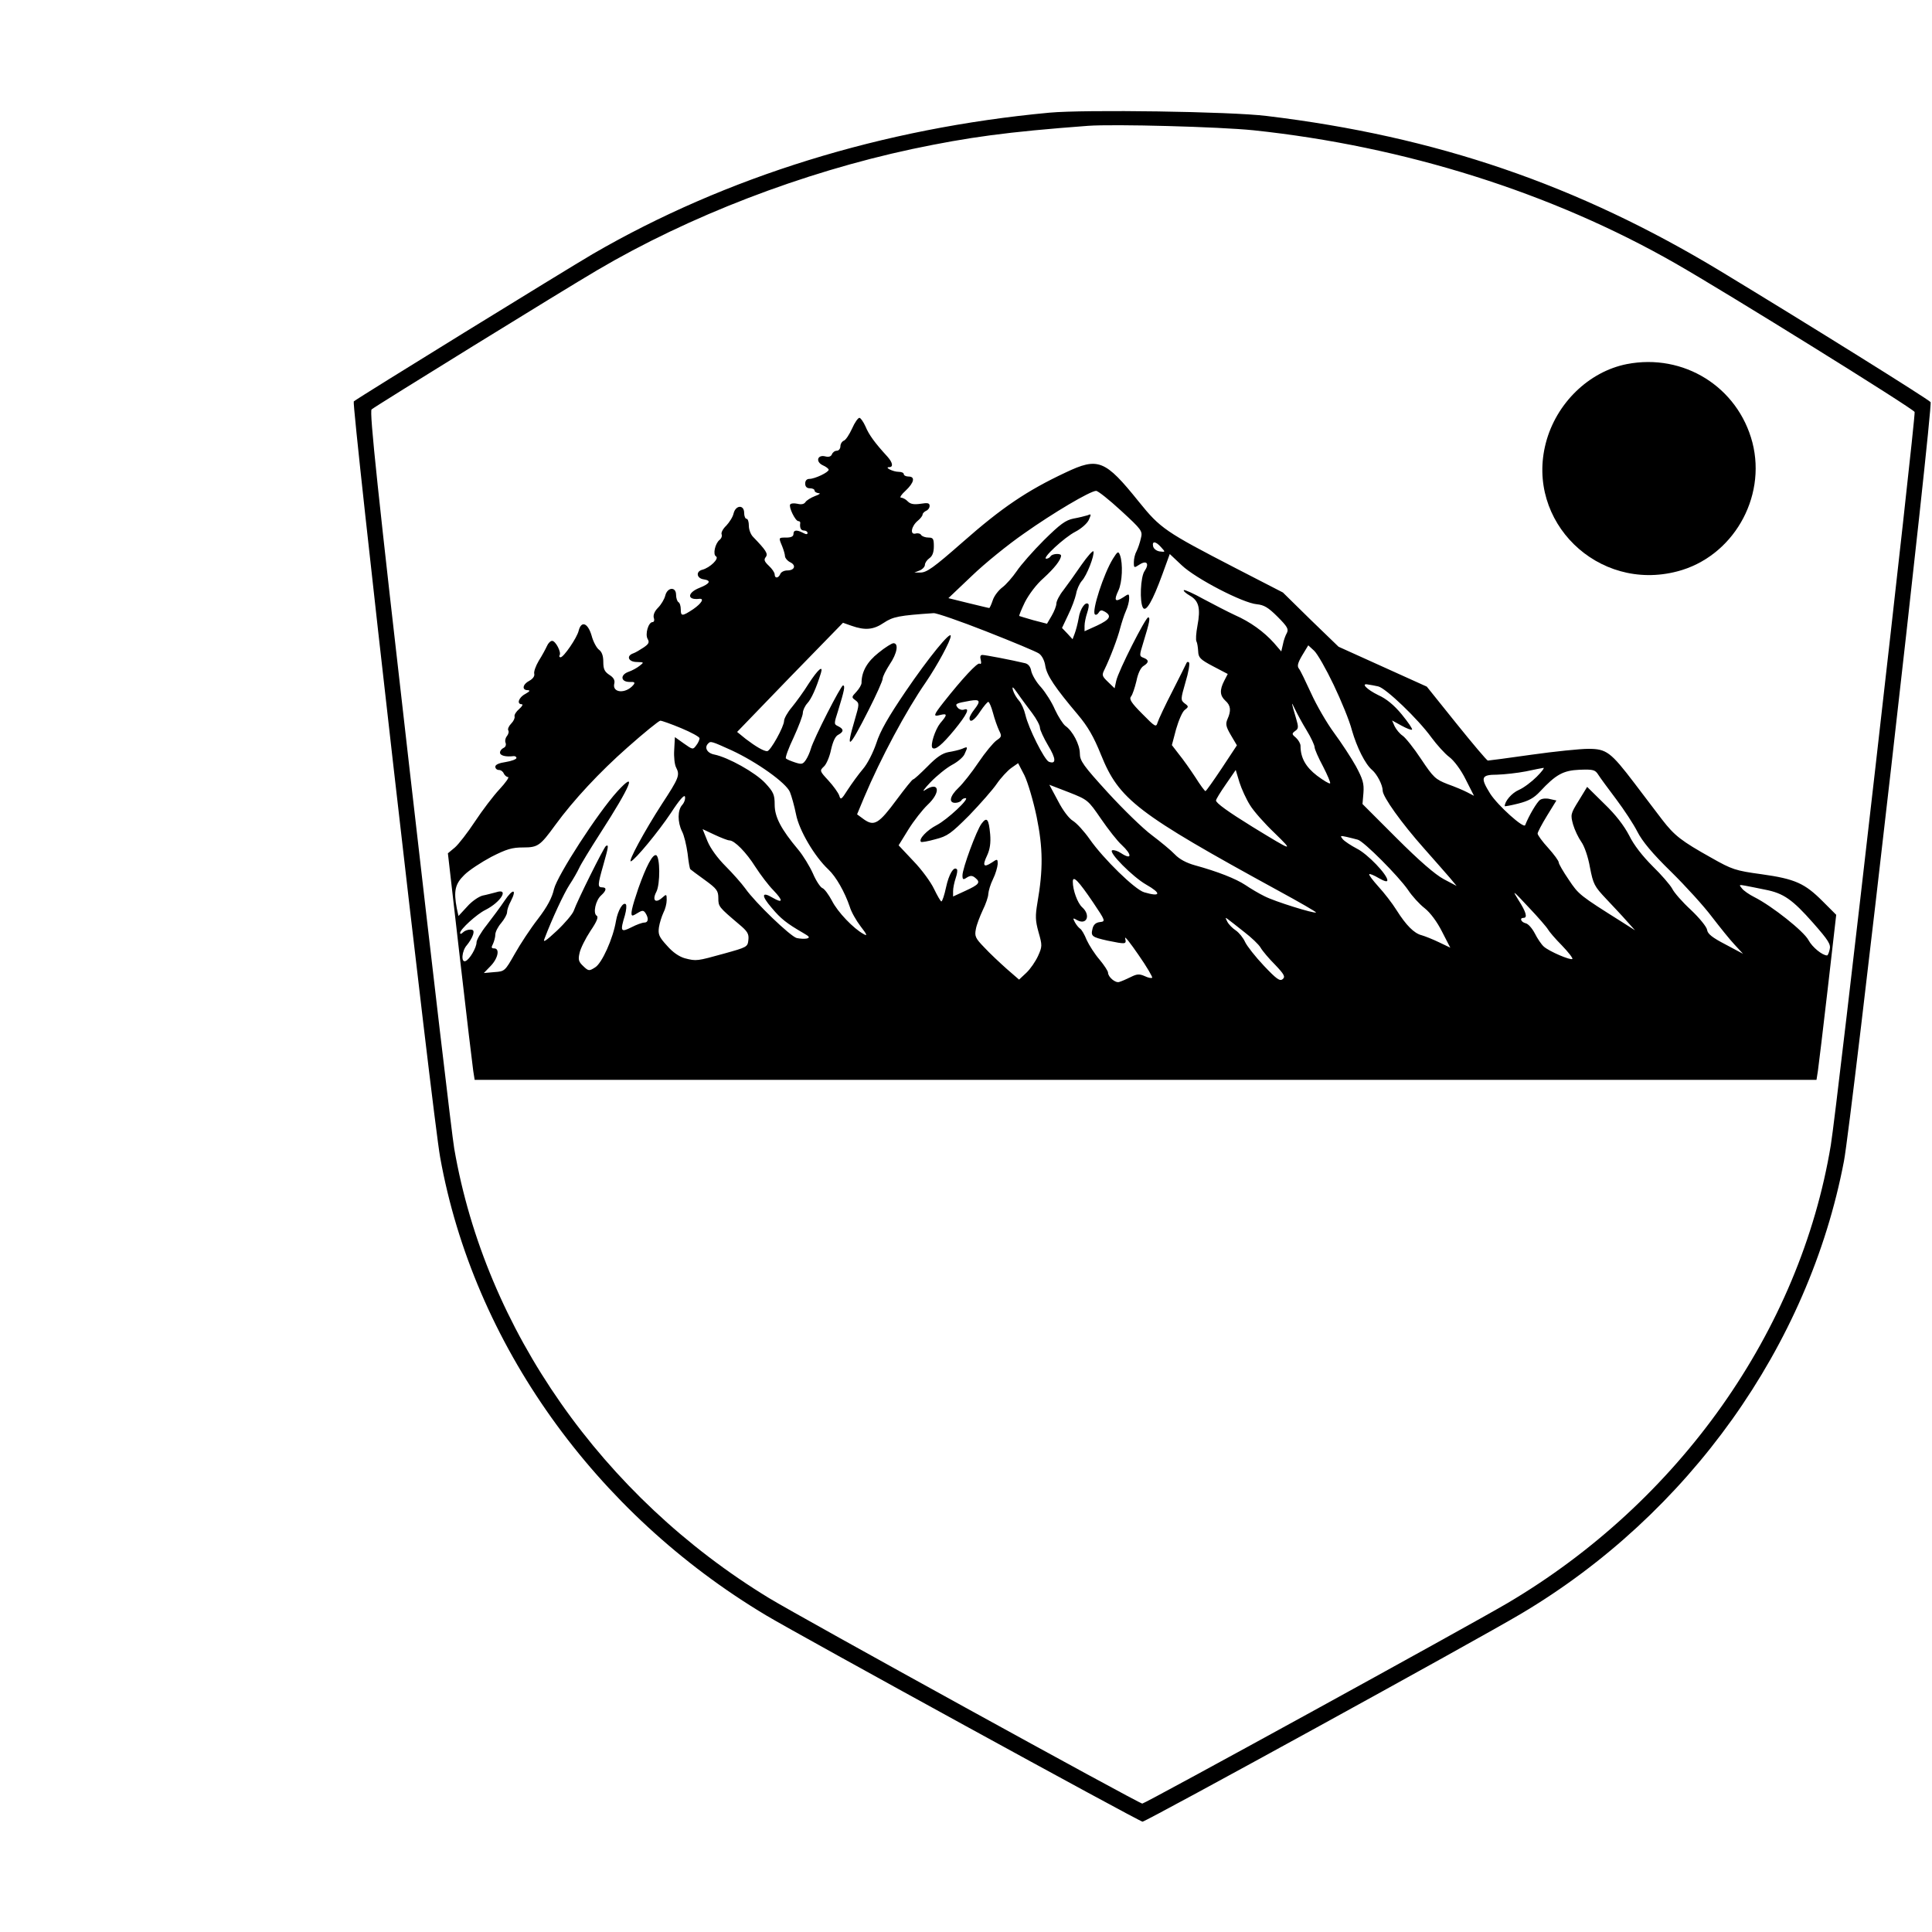
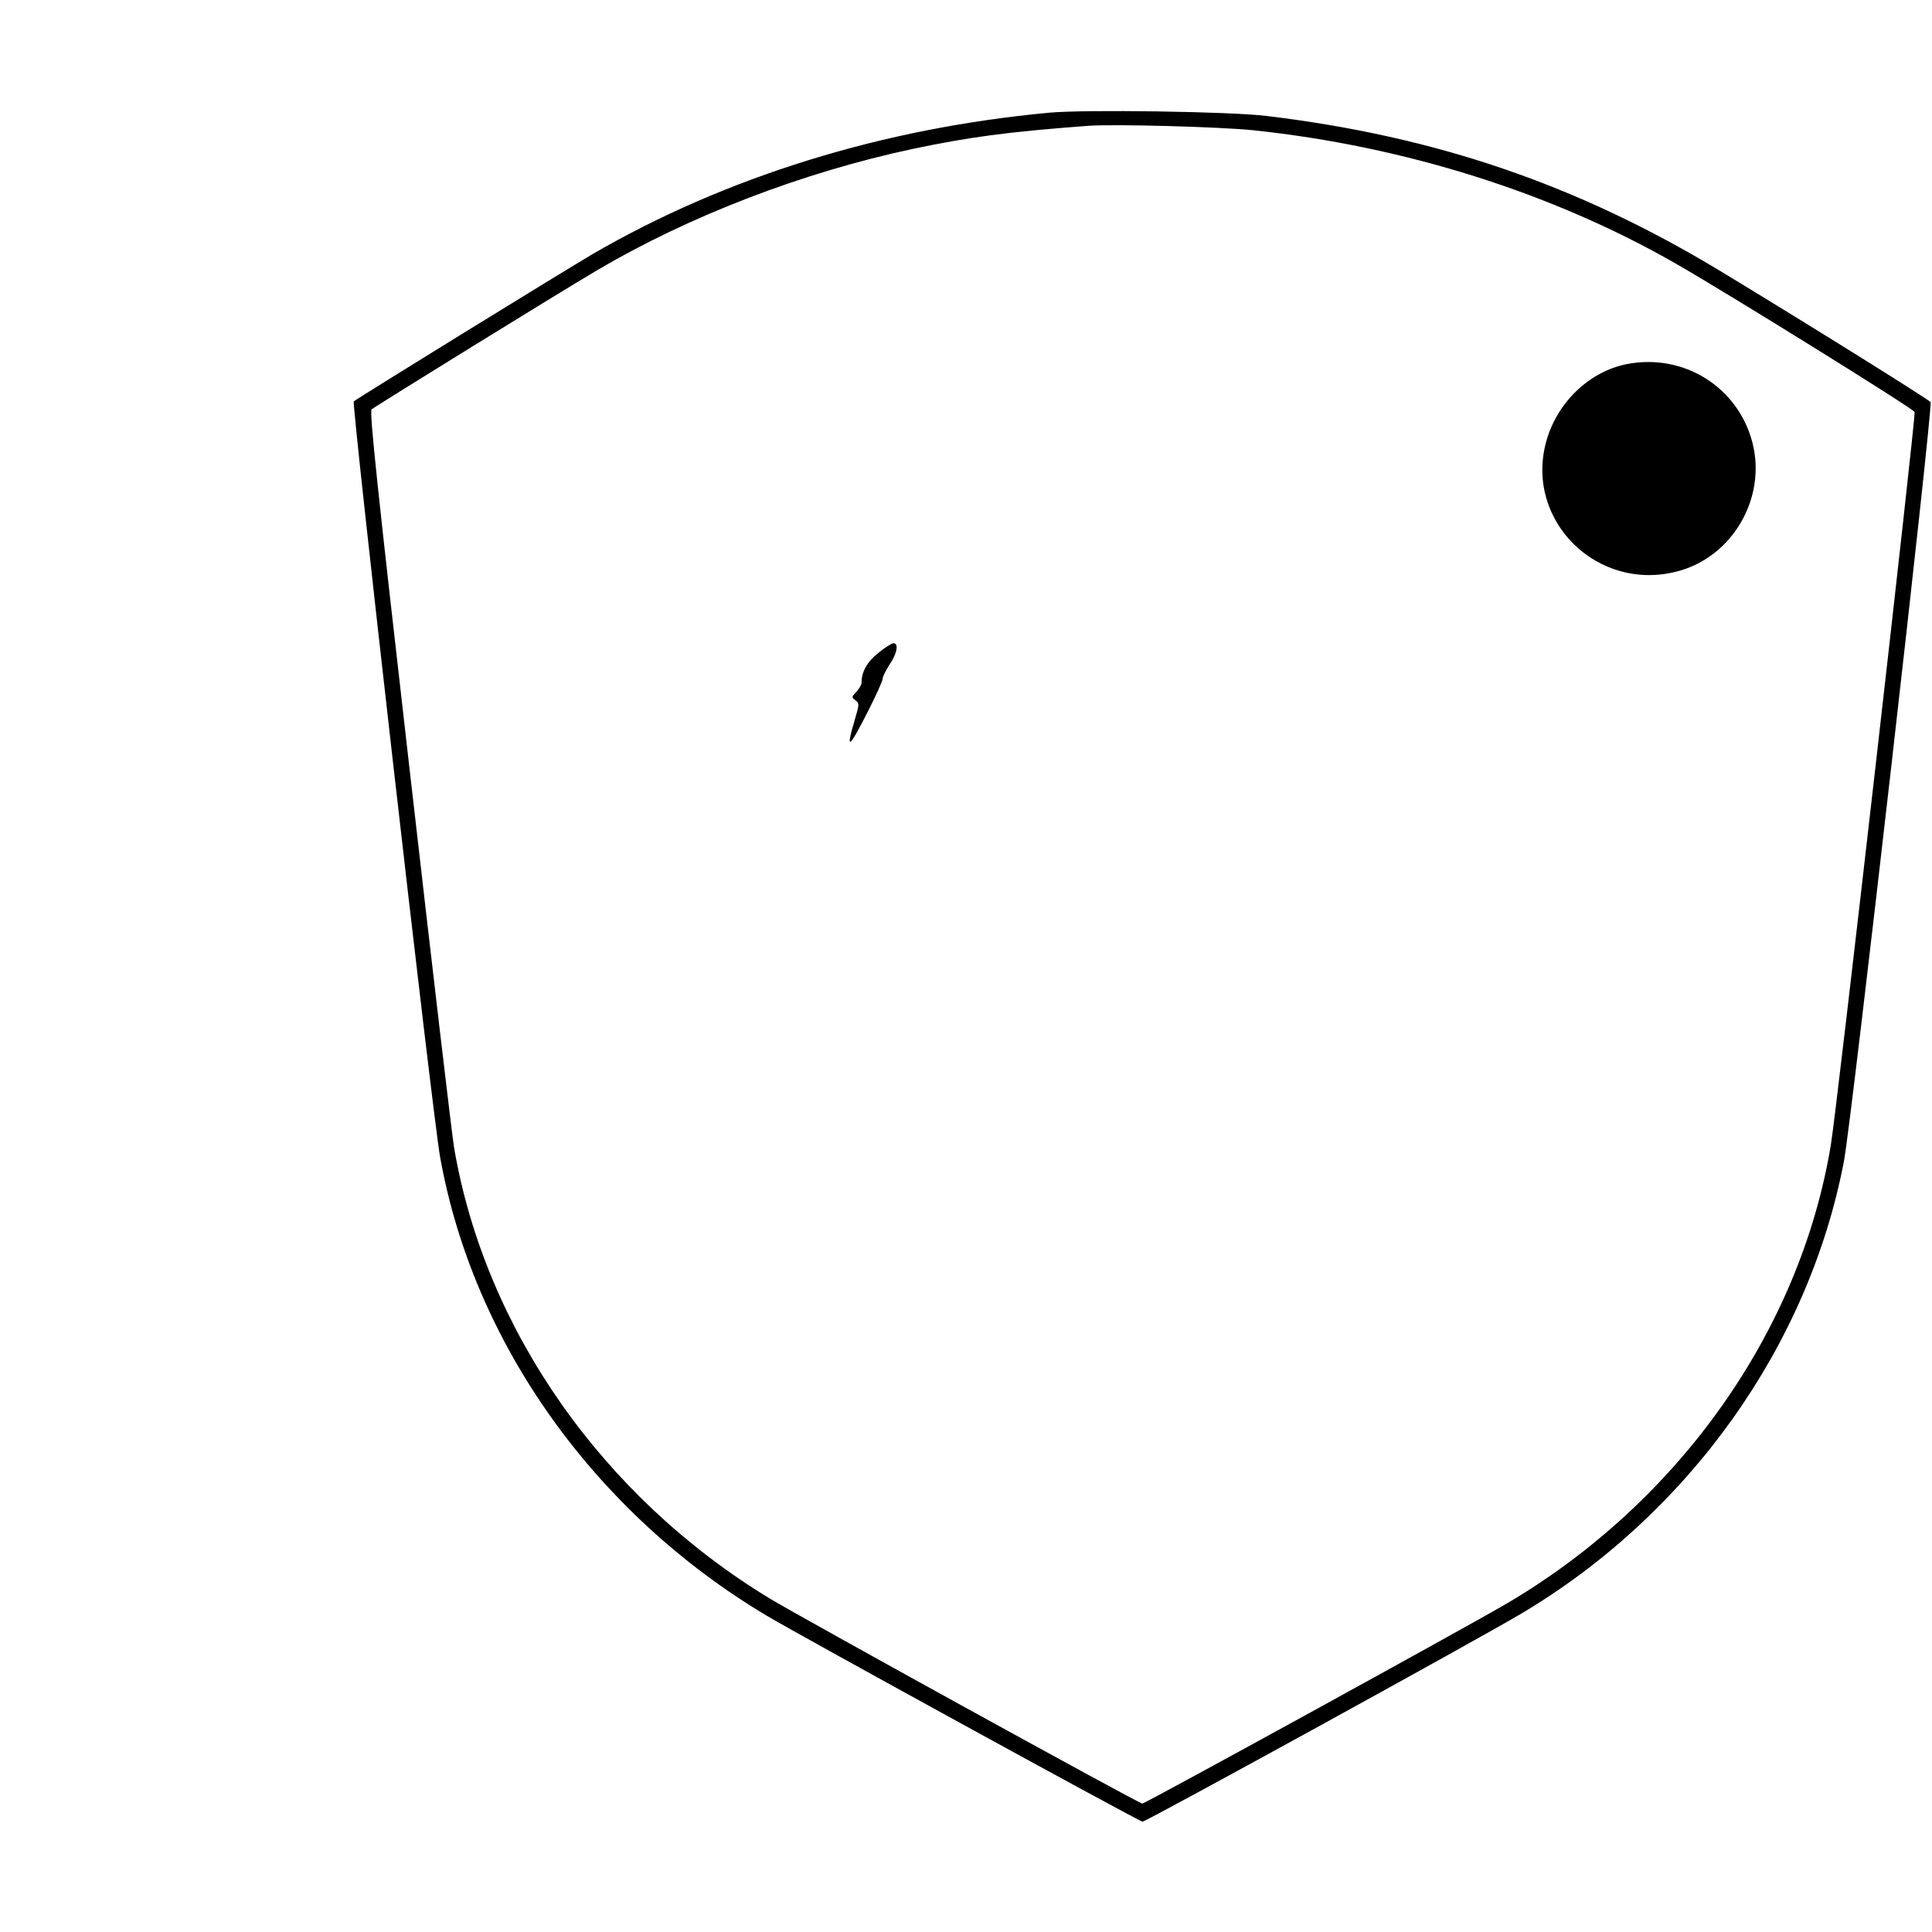
<svg xmlns="http://www.w3.org/2000/svg" version="1.0" width="100mm" height="100mm" viewBox="0 0 823 729" preserveAspectRatio="xMidYMid meet">
  <g transform="translate(0,729) scale(0.1,-0.1)" fill="#000000" stroke="none">
    <path d="M4470 7280 c-710 -66 -1378 -273 -1945 -602 -116 -68 -1004 -615 -1018 -628 -10 -9 336 -3045 368 -3220 142 -791 658 -1515 1390 -1952 137 -82 1589 -878 1602 -878 15 0 1423 773 1613 886 714 424 1225 1141 1375 1928 33 175 380 3216 369 3233 -9 12 -517 329 -895 558 -609 368 -1211 574 -1933 661 -153 19 -774 28 -926 14z m870 -75 c643 -68 1271 -266 1797 -567 217 -124 1014 -619 1019 -633 6 -16 -331 -2968 -357 -3123 -131 -791 -646 -1520 -1379 -1952 -176 -103 -1542 -853 -1554 -853 -14 0 -1460 796 -1591 876 -709 432 -1207 1143 -1340 1914 -9 50 -94 776 -190 1614 -137 1195 -172 1526 -162 1535 13 12 821 511 961 593 392 231 874 416 1341 516 243 51 403 73 750 99 110 8 559 -4 705 -19z" />
    <path d="M6930 6209 c-162 -32 -301 -167 -345 -336 -87 -334 221 -636 560 -547 235 61 381 312 320 549 -62 237 -293 381 -535 334z" />
-     <path d="M3630 5935 c-12 -26 -27 -49 -35 -52 -8 -3 -15 -14 -15 -24 0 -10 -7 -19 -15 -19 -9 0 -18 -7 -21 -15 -4 -10 -14 -13 -29 -9 -33 8 -42 -23 -10 -38 14 -6 25 -15 25 -19 0 -11 -59 -39 -82 -39 -11 0 -18 -7 -18 -20 0 -13 7 -20 20 -20 11 0 20 -4 20 -10 0 -5 8 -10 18 -11 9 0 2 -6 -16 -12 -18 -7 -37 -19 -41 -26 -6 -9 -18 -11 -34 -7 -14 3 -28 2 -31 -3 -7 -11 22 -71 35 -71 5 0 8 -3 8 -7 -3 -21 2 -33 16 -33 8 0 15 -5 15 -10 0 -7 -6 -7 -19 0 -27 14 -41 13 -41 -5 0 -10 -10 -15 -30 -15 -34 0 -34 1 -18 -37 6 -15 12 -35 12 -43 1 -8 10 -19 22 -25 27 -13 19 -35 -12 -35 -14 0 -27 -7 -30 -15 -8 -19 -24 -20 -24 -2 0 8 -11 24 -25 37 -19 18 -22 26 -13 37 11 14 1 29 -54 86 -10 10 -18 31 -18 47 0 17 -4 30 -10 30 -5 0 -10 11 -10 25 0 36 -36 34 -45 -2 -3 -15 -18 -38 -31 -52 -14 -13 -23 -30 -20 -37 3 -7 -1 -18 -9 -24 -19 -16 -29 -62 -15 -70 15 -9 -25 -48 -58 -57 -29 -7 -25 -37 6 -41 33 -5 27 -18 -18 -36 -53 -21 -54 -53 -2 -47 24 3 11 -19 -25 -44 -47 -31 -53 -31 -53 -1 0 14 -4 28 -10 31 -5 3 -10 17 -10 31 0 36 -37 33 -46 -3 -4 -16 -18 -39 -31 -52 -15 -15 -21 -31 -18 -43 4 -10 1 -18 -5 -18 -18 0 -33 -52 -21 -72 8 -14 5 -21 -17 -36 -15 -10 -35 -22 -44 -25 -32 -11 -21 -37 15 -37 31 -1 31 -1 12 -16 -11 -9 -33 -21 -48 -26 -36 -13 -33 -43 5 -43 21 1 25 -2 16 -13 -33 -39 -92 -34 -81 7 3 13 -3 25 -21 36 -21 14 -26 25 -26 56 0 25 -6 42 -18 51 -10 7 -25 34 -32 61 -16 54 -44 64 -55 20 -7 -30 -64 -113 -77 -113 -5 0 -7 4 -4 9 8 12 -17 61 -32 61 -7 0 -17 -10 -22 -22 -6 -13 -21 -41 -35 -63 -13 -22 -22 -47 -19 -56 2 -9 -6 -21 -21 -29 -29 -15 -33 -40 -7 -40 12 -1 9 -5 -10 -16 -29 -15 -38 -44 -15 -44 6 -1 1 -9 -11 -20 -13 -11 -22 -25 -20 -32 2 -6 -4 -20 -14 -30 -10 -10 -16 -23 -13 -29 4 -5 1 -16 -5 -24 -7 -8 -10 -22 -6 -30 3 -9 -1 -18 -9 -21 -8 -4 -15 -12 -15 -20 0 -13 25 -19 58 -15 6 1 12 -3 12 -8 0 -5 -20 -13 -45 -17 -28 -4 -45 -11 -45 -20 0 -8 7 -14 15 -14 9 0 18 -7 21 -15 4 -8 12 -15 18 -15 7 0 -10 -24 -36 -52 -27 -29 -74 -91 -105 -138 -31 -47 -69 -96 -85 -110 l-30 -25 51 -445 c28 -245 54 -462 57 -482 l6 -38 2858 0 2858 0 6 38 c3 20 22 178 42 351 l36 314 -58 58 c-76 76 -117 95 -261 115 -110 15 -125 20 -213 70 -127 71 -157 94 -210 163 -25 32 -77 102 -117 154 -102 134 -120 147 -197 147 -35 0 -143 -11 -242 -25 -98 -14 -182 -25 -186 -25 -4 0 -64 71 -134 158 l-126 157 -188 85 -188 85 -119 115 -118 116 -200 103 c-302 156 -322 170 -414 284 -144 179 -173 190 -312 124 -164 -77 -271 -149 -440 -298 -122 -107 -152 -129 -180 -128 l-24 0 23 9 c12 5 22 16 22 24 0 8 9 21 19 28 13 9 19 25 19 51 0 32 -3 37 -23 37 -13 0 -27 5 -31 11 -3 6 -14 9 -24 6 -25 -6 -18 32 10 55 11 9 20 21 20 26 0 5 7 12 15 16 8 3 15 12 15 21 0 12 -8 14 -38 9 -28 -4 -43 -2 -55 10 -8 9 -22 16 -29 16 -7 0 2 14 20 30 36 34 42 60 12 60 -11 0 -20 5 -20 10 0 6 -10 10 -22 10 -24 0 -63 20 -40 20 18 0 15 19 -7 44 -56 61 -80 95 -94 129 -9 20 -21 37 -26 37 -6 0 -20 -20 -31 -45z m1145 -350 c89 -82 93 -87 85 -118 -4 -18 -12 -42 -18 -54 -7 -12 -12 -33 -12 -48 0 -25 1 -25 24 -10 31 20 43 4 22 -27 -18 -25 -22 -133 -7 -157 13 -20 41 29 82 141 l32 88 51 -48 c60 -57 261 -161 320 -166 30 -3 48 -13 88 -53 42 -42 48 -53 40 -69 -6 -10 -14 -32 -17 -49 l-7 -30 -31 36 c-43 48 -101 90 -167 119 -30 14 -90 45 -133 68 -43 24 -81 41 -84 38 -3 -3 8 -13 25 -23 39 -22 47 -54 33 -128 -6 -32 -8 -62 -4 -68 3 -5 6 -24 7 -41 1 -27 8 -35 63 -64 l63 -33 -15 -29 c-20 -39 -19 -63 5 -85 23 -20 25 -43 9 -78 -9 -21 -7 -32 14 -68 l26 -44 -64 -97 c-36 -54 -67 -98 -70 -98 -3 0 -23 27 -43 59 -21 32 -52 76 -70 98 l-30 39 18 68 c11 38 27 75 37 82 17 13 17 15 -1 28 -17 14 -17 17 4 90 13 42 19 80 15 84 -4 4 -9 3 -11 -3 -2 -5 -29 -59 -60 -120 -31 -60 -59 -120 -63 -133 -6 -21 -10 -19 -65 37 -47 47 -57 63 -48 74 6 7 16 37 23 66 6 31 18 57 30 64 24 15 24 26 0 35 -18 7 -18 9 -1 64 27 88 31 108 21 108 -11 0 -127 -228 -136 -270 l-7 -32 -28 27 c-26 25 -27 29 -15 53 24 49 57 136 67 177 6 22 16 54 24 72 8 17 14 41 14 53 0 22 -1 22 -26 5 -34 -22 -40 -13 -20 29 17 35 20 116 7 151 -7 18 -10 17 -30 -15 -40 -65 -91 -223 -77 -237 4 -4 11 -1 16 7 7 12 13 12 27 4 30 -18 21 -33 -34 -59 l-53 -24 0 23 c0 13 5 37 11 55 6 18 9 35 5 38 -12 12 -35 -20 -41 -60 -4 -23 -12 -53 -17 -66 l-9 -24 -22 24 -23 24 26 55 c15 30 30 71 34 90 3 19 14 43 24 55 22 23 55 110 50 126 -2 6 -25 -20 -51 -57 -26 -38 -61 -87 -77 -108 -17 -21 -30 -47 -30 -57 0 -10 -9 -33 -20 -52 l-20 -34 -58 15 c-31 9 -58 17 -60 18 -2 1 9 28 24 59 17 33 49 76 79 102 46 42 74 77 75 96 0 11 -38 9 -45 -3 -3 -5 -11 -10 -18 -10 -21 0 77 91 124 115 25 13 50 35 57 50 11 25 11 27 -5 20 -10 -3 -37 -10 -60 -14 -34 -7 -56 -23 -126 -92 -46 -46 -98 -105 -116 -132 -18 -26 -45 -57 -61 -69 -16 -12 -35 -36 -41 -55 -6 -18 -13 -33 -15 -33 -3 0 -43 10 -89 21 l-85 21 100 95 c55 53 155 134 223 181 123 87 280 180 306 181 7 1 55 -37 106 -84z m171 -156 c19 -21 19 -21 -6 -18 -14 2 -26 12 -28 22 -5 23 11 22 34 -4z m-744 -359 c112 -44 213 -86 224 -94 13 -9 24 -31 27 -54 7 -40 41 -91 139 -207 42 -50 67 -93 98 -170 77 -191 152 -249 757 -580 90 -49 161 -90 159 -92 -6 -6 -177 47 -219 69 -23 11 -60 33 -82 48 -41 27 -117 57 -215 84 -36 10 -66 26 -85 46 -17 18 -61 54 -98 82 -38 28 -122 110 -188 182 -104 114 -119 135 -119 166 0 38 -31 97 -62 118 -10 8 -30 39 -44 69 -13 31 -40 73 -59 95 -20 21 -38 52 -42 69 -3 19 -13 31 -27 34 -59 14 -169 35 -181 35 -9 0 -11 -7 -7 -22 3 -13 1 -19 -5 -15 -9 6 -74 -64 -153 -164 -44 -56 -46 -63 -16 -55 32 8 33 2 1 -35 -22 -28 -43 -94 -33 -105 12 -11 41 13 93 76 54 66 69 97 41 87 -8 -3 -20 1 -26 8 -14 17 -9 19 53 30 42 7 46 -1 17 -38 -11 -14 -20 -30 -20 -36 0 -23 21 -10 46 29 15 22 30 40 34 40 4 0 13 -21 20 -47 7 -27 19 -60 26 -75 12 -24 11 -27 -11 -42 -13 -9 -48 -51 -77 -94 -28 -42 -67 -91 -85 -108 -37 -35 -43 -64 -14 -64 11 0 23 5 26 10 3 6 11 10 18 10 20 0 -77 -91 -123 -115 -41 -21 -78 -60 -67 -71 2 -3 30 2 62 11 51 13 66 24 144 102 47 49 100 109 117 134 17 25 45 55 61 67 l30 21 27 -52 c14 -29 38 -109 52 -177 27 -133 28 -223 3 -367 -9 -54 -9 -74 5 -124 16 -56 16 -61 -2 -101 -11 -24 -33 -56 -50 -72 l-31 -29 -53 46 c-29 26 -72 66 -95 91 -38 39 -42 48 -36 78 3 18 17 54 29 80 13 26 24 58 24 70 1 13 9 41 20 63 11 22 19 51 20 64 0 23 -1 23 -26 6 -34 -22 -40 -13 -19 31 12 26 16 53 13 90 -6 66 -14 76 -37 45 -21 -28 -81 -190 -81 -220 0 -18 3 -20 19 -9 15 9 23 9 36 -2 23 -19 16 -28 -43 -55 l-52 -24 0 23 c0 13 5 37 11 55 6 18 9 35 5 38 -13 14 -34 -21 -46 -77 -7 -33 -16 -60 -20 -60 -3 0 -17 24 -31 53 -13 28 -52 82 -88 119 l-63 67 42 68 c23 37 60 84 81 104 59 55 50 103 -11 63 -14 -10 -3 6 24 34 27 28 68 61 92 74 23 12 48 33 53 46 15 32 14 33 -11 22 -13 -5 -39 -11 -58 -14 -26 -5 -50 -21 -89 -61 -30 -30 -57 -55 -61 -55 -4 0 -35 -39 -70 -86 -76 -103 -96 -115 -139 -85 l-30 22 30 72 c70 166 179 370 263 491 49 72 106 177 106 197 0 23 -94 -92 -192 -236 -74 -109 -109 -170 -125 -221 -14 -41 -38 -88 -57 -110 -18 -21 -47 -61 -64 -87 -28 -44 -31 -46 -37 -26 -4 12 -25 41 -46 64 -38 41 -38 42 -19 60 10 9 24 41 30 71 8 35 18 58 31 64 24 13 24 24 0 36 -19 9 -19 10 -1 66 27 88 31 108 21 108 -9 0 -125 -227 -137 -270 -4 -14 -13 -35 -21 -47 -13 -19 -18 -20 -46 -11 -18 6 -35 13 -39 17 -4 3 11 44 33 90 21 46 39 93 39 104 0 11 9 30 19 41 17 18 38 64 58 129 11 36 -13 15 -52 -45 -21 -34 -54 -79 -72 -101 -18 -21 -33 -48 -33 -58 0 -24 -58 -129 -72 -129 -15 0 -49 20 -91 52 l-37 30 225 233 226 232 37 -13 c57 -20 93 -17 137 13 39 26 65 31 212 41 12 1 113 -34 225 -78z m1479 -227 c32 -67 68 -154 78 -194 21 -73 57 -145 86 -169 21 -18 45 -64 45 -88 0 -26 80 -138 176 -246 44 -49 92 -105 109 -124 l30 -36 -55 29 c-37 20 -104 78 -201 175 l-145 145 4 47 c3 40 -2 58 -32 114 -20 36 -62 100 -93 142 -31 42 -75 118 -98 169 -23 50 -46 98 -52 105 -8 10 -5 24 14 56 l26 43 25 -23 c14 -13 51 -78 83 -145z m190 -7 c32 -7 170 -139 227 -218 23 -31 57 -69 76 -83 20 -15 50 -55 70 -96 l35 -69 -29 15 c-15 8 -53 24 -84 35 -51 20 -60 28 -112 106 -31 47 -67 92 -79 100 -12 8 -27 26 -34 40 l-11 25 40 -22 c22 -12 42 -20 45 -17 3 3 -17 32 -44 65 -32 39 -66 67 -100 82 -49 24 -76 52 -43 45 9 -1 29 -5 43 -8z m-1474 -114 c18 -24 33 -52 33 -62 0 -9 16 -44 35 -76 34 -56 35 -81 3 -69 -19 8 -87 143 -100 200 -5 22 -17 49 -27 60 -10 11 -22 31 -26 45 -5 19 0 15 21 -15 15 -22 43 -59 61 -83z m1169 -73 c19 -31 34 -64 34 -72 0 -8 16 -45 36 -82 19 -37 33 -70 30 -72 -3 -3 -28 12 -56 33 -48 37 -70 76 -70 127 0 9 -9 25 -19 34 -18 15 -19 18 -4 29 15 10 15 17 4 54 -21 71 -22 76 -5 40 9 -19 31 -60 50 -91z m-2664 9 c43 -18 78 -37 78 -43 0 -6 -6 -20 -14 -30 -14 -19 -15 -19 -53 8 l-38 27 -3 -55 c-2 -30 2 -63 8 -74 17 -33 13 -44 -61 -157 -73 -113 -147 -249 -131 -243 19 8 116 125 170 206 37 57 58 80 60 69 2 -10 -3 -25 -12 -35 -20 -22 -20 -73 -1 -112 9 -16 19 -59 24 -94 4 -36 9 -66 12 -68 2 -2 30 -23 62 -46 51 -37 57 -46 57 -77 0 -36 2 -38 88 -111 36 -30 43 -41 40 -67 -3 -30 -6 -31 -103 -58 -116 -32 -118 -33 -168 -20 -24 7 -51 25 -76 54 -34 37 -38 48 -34 78 3 19 12 47 19 62 8 15 14 39 14 54 0 26 -1 26 -19 10 -29 -26 -44 -11 -25 25 17 33 16 150 -1 156 -15 5 -42 -46 -76 -142 -28 -82 -35 -115 -24 -115 3 0 14 6 25 13 17 10 22 9 30 -3 14 -22 12 -40 -5 -40 -9 0 -34 -9 -55 -20 -46 -23 -49 -18 -28 51 6 22 8 42 4 47 -12 11 -34 -26 -42 -71 -12 -74 -60 -181 -89 -198 -25 -16 -28 -16 -50 5 -20 19 -23 27 -16 57 4 19 25 61 46 93 28 41 35 60 27 65 -17 10 -5 66 19 87 23 21 24 34 4 34 -20 0 -19 11 5 95 22 78 24 89 11 81 -9 -6 -122 -233 -137 -276 -5 -14 -37 -52 -72 -85 -46 -43 -60 -52 -53 -35 33 87 83 194 107 231 16 24 34 56 41 71 7 16 48 83 91 150 129 200 159 272 72 177 -84 -92 -255 -357 -270 -416 -8 -37 -29 -76 -68 -127 -32 -41 -76 -108 -99 -149 -42 -74 -43 -75 -87 -78 l-45 -4 29 30 c32 33 40 75 15 75 -12 0 -13 4 -5 19 5 11 10 29 10 40 0 11 11 33 25 49 14 17 25 37 25 46 0 10 7 31 16 47 27 53 9 55 -26 3 -18 -27 -53 -74 -77 -105 -24 -30 -43 -63 -43 -73 0 -23 -30 -74 -47 -80 -20 -8 -16 44 6 68 10 12 22 31 26 44 5 17 2 22 -12 22 -11 0 -24 -5 -31 -12 -7 -7 -12 -8 -12 -2 0 15 71 80 108 98 67 34 102 94 45 75 -16 -4 -41 -11 -57 -14 -16 -4 -46 -24 -66 -47 l-37 -40 -7 32 c-14 74 -8 104 32 143 20 20 72 54 115 77 65 33 88 40 136 40 62 0 72 7 136 95 78 107 190 227 308 331 71 63 134 114 140 114 6 0 46 -14 89 -32z m214 -94 c108 -50 233 -139 249 -178 7 -17 19 -60 26 -95 13 -68 79 -180 138 -235 33 -31 70 -97 91 -159 6 -21 27 -58 46 -83 28 -36 30 -43 13 -33 -43 23 -111 94 -135 142 -14 26 -32 51 -41 54 -8 3 -27 31 -40 62 -14 31 -42 77 -63 102 -73 87 -100 139 -100 191 0 43 -5 54 -40 92 -42 45 -158 110 -218 122 -30 6 -43 30 -25 47 10 11 15 9 99 -29z m3430 -113 c-21 -21 -55 -47 -76 -56 -30 -13 -60 -48 -60 -69 0 -2 26 3 58 11 43 11 66 23 92 51 68 73 99 90 169 93 59 2 66 0 80 -22 8 -13 43 -60 76 -104 33 -44 74 -106 90 -138 21 -41 64 -93 143 -170 63 -62 141 -148 174 -192 34 -44 77 -98 97 -119 l36 -39 -75 40 c-56 29 -76 45 -78 62 -2 13 -33 51 -69 85 -36 33 -72 74 -80 91 -9 16 -46 59 -83 95 -43 43 -80 90 -100 131 -22 42 -57 88 -106 135 l-73 72 -36 -59 c-35 -56 -35 -60 -24 -101 7 -24 23 -57 35 -74 13 -18 29 -63 37 -109 14 -72 19 -81 69 -134 29 -31 69 -73 88 -95 l35 -39 -55 35 c-181 114 -185 117 -227 180 -24 35 -43 68 -43 74 0 7 -20 34 -45 62 -25 27 -45 55 -45 61 0 6 18 40 40 76 l40 65 -27 6 c-14 4 -33 3 -42 -3 -13 -8 -48 -67 -64 -108 -6 -16 -117 84 -149 134 -43 69 -39 81 30 81 31 1 86 7 122 14 36 8 69 14 75 15 5 0 -8 -17 -29 -38z m-1221 -121 c15 -25 62 -78 104 -118 84 -82 81 -81 -94 26 -102 63 -155 101 -155 112 0 5 19 36 42 69 l42 61 16 -53 c9 -28 29 -72 45 -97z m-635 -58 c31 -45 70 -95 88 -111 46 -43 44 -66 -3 -35 -13 9 -30 14 -37 12 -19 -7 88 -114 144 -146 67 -38 63 -54 -8 -33 -39 11 -174 143 -232 226 -23 33 -55 68 -71 78 -17 10 -43 44 -64 85 l-37 69 83 -32 c81 -32 82 -33 137 -113z m-1583 -92 c22 0 72 -51 111 -113 22 -34 56 -79 77 -100 42 -44 41 -57 -4 -31 -47 28 -49 9 -4 -43 39 -47 65 -67 134 -107 28 -16 30 -20 16 -24 -10 -2 -29 -1 -43 2 -27 7 -177 151 -219 211 -16 22 -54 65 -84 95 -34 34 -64 75 -77 106 l-21 52 51 -24 c28 -13 56 -24 63 -24z m2677 3 c26 -7 174 -156 214 -214 17 -26 49 -61 71 -78 24 -19 53 -58 74 -100 l35 -68 -48 23 c-27 13 -60 26 -74 30 -32 8 -66 42 -107 107 -18 29 -53 74 -77 100 -24 27 -42 50 -39 53 2 3 21 -5 41 -17 23 -13 36 -17 36 -9 0 24 -84 112 -130 135 -25 13 -52 31 -60 40 -12 15 -11 16 16 10 16 -4 38 -9 48 -12z m-1127 -268 c53 -79 53 -80 28 -83 -17 -2 -27 -11 -31 -28 -8 -32 -3 -36 64 -51 79 -16 81 -16 75 10 -3 12 22 -20 57 -71 35 -50 61 -95 58 -97 -3 -3 -18 0 -32 7 -23 10 -33 9 -59 -4 -18 -9 -39 -18 -49 -21 -16 -6 -48 21 -48 40 0 6 -16 31 -36 55 -20 23 -45 62 -55 84 -9 23 -22 45 -28 48 -6 4 -16 16 -22 27 -10 19 -9 20 10 9 41 -22 58 22 21 55 -20 18 -40 73 -40 109 0 29 24 4 87 -89z m2863 55 c77 -15 115 -41 204 -142 65 -74 76 -91 70 -113 -3 -14 -8 -25 -11 -25 -20 0 -63 35 -79 65 -20 38 -155 145 -230 183 -22 11 -47 28 -54 38 -13 15 -12 16 15 11 17 -3 55 -11 85 -17z m-926 -169 c5 -9 31 -40 59 -68 28 -29 48 -55 45 -58 -7 -7 -99 32 -122 53 -10 9 -27 34 -38 56 -11 21 -28 41 -39 43 -20 5 -27 23 -9 23 18 0 11 25 -21 75 -29 46 -26 44 42 -29 41 -43 78 -86 83 -95z m-1294 -11 c30 -23 62 -53 70 -67 8 -14 36 -47 62 -73 39 -41 44 -51 32 -61 -12 -10 -26 0 -80 57 -36 38 -72 84 -80 101 -8 18 -26 40 -39 49 -14 9 -31 26 -37 38 -9 18 -9 19 3 10 8 -6 39 -30 69 -54z" />
    <path d="M3742 4979 c-48 -38 -72 -80 -72 -128 0 -8 -10 -25 -22 -38 -21 -22 -21 -24 -4 -36 17 -13 17 -16 -3 -84 -40 -135 -25 -124 59 42 33 65 60 125 60 134 0 9 14 36 30 61 32 47 39 90 16 90 -7 0 -36 -18 -64 -41z" />
  </g>
</svg>